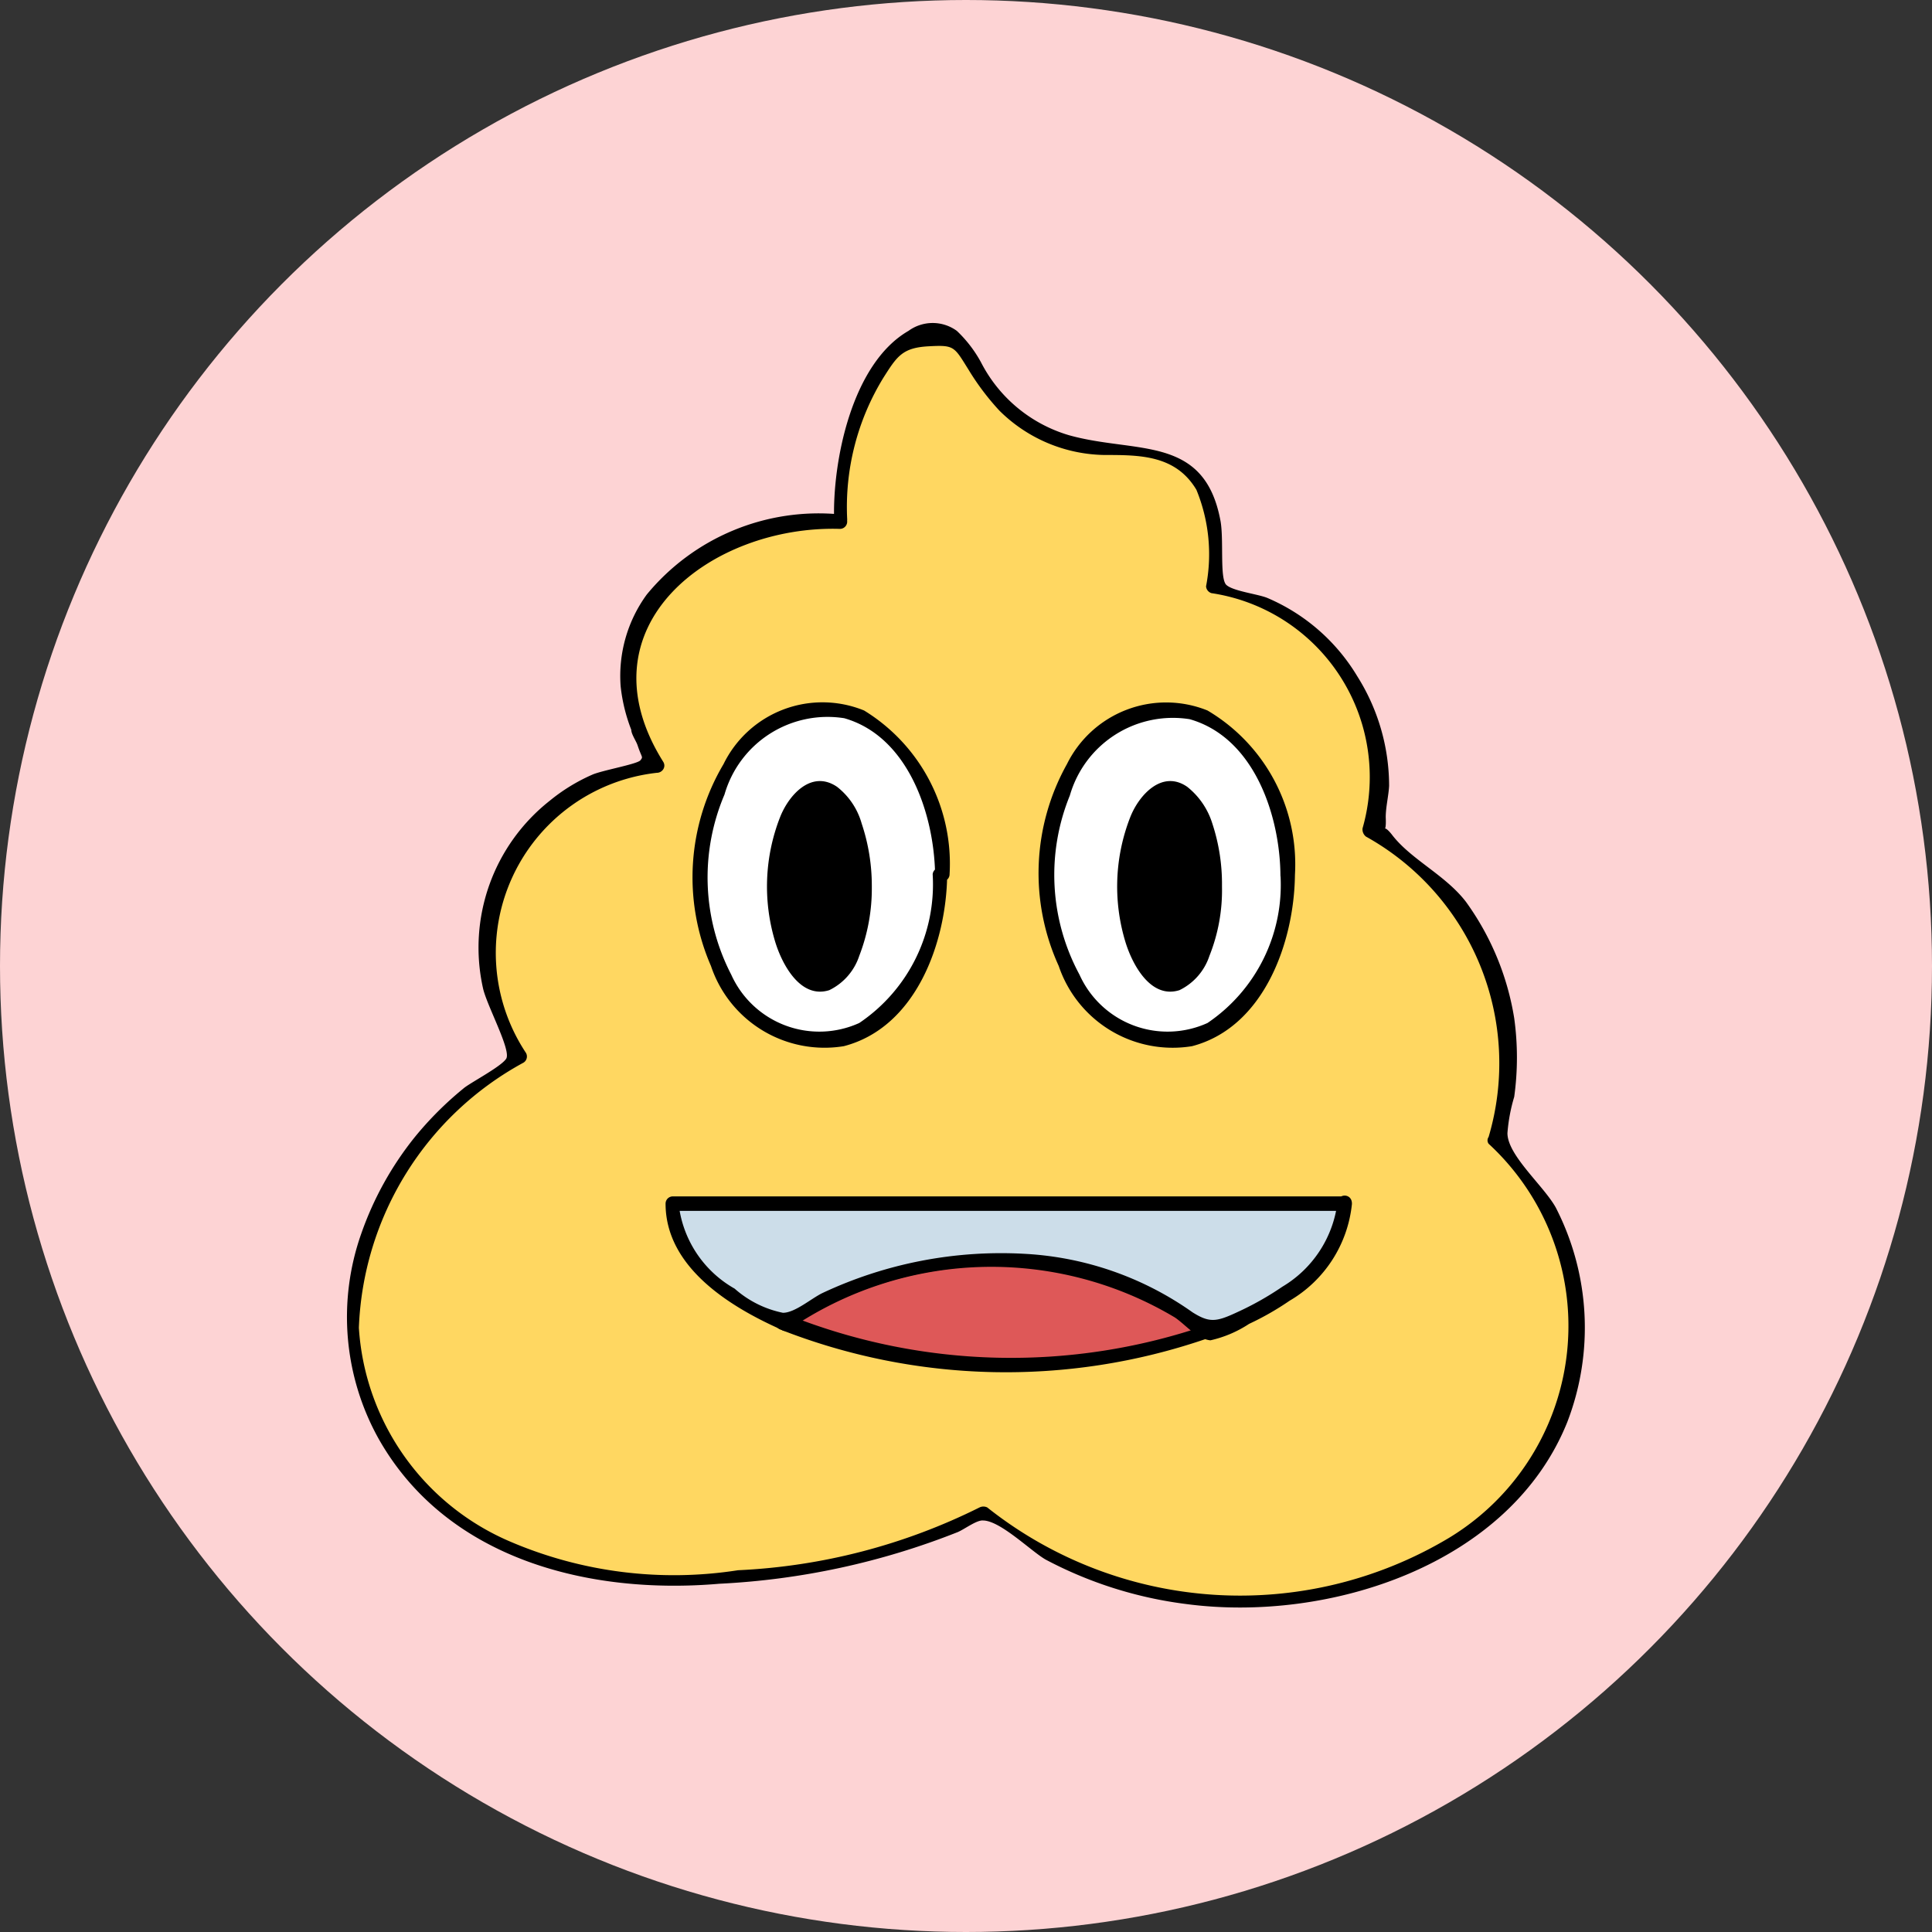
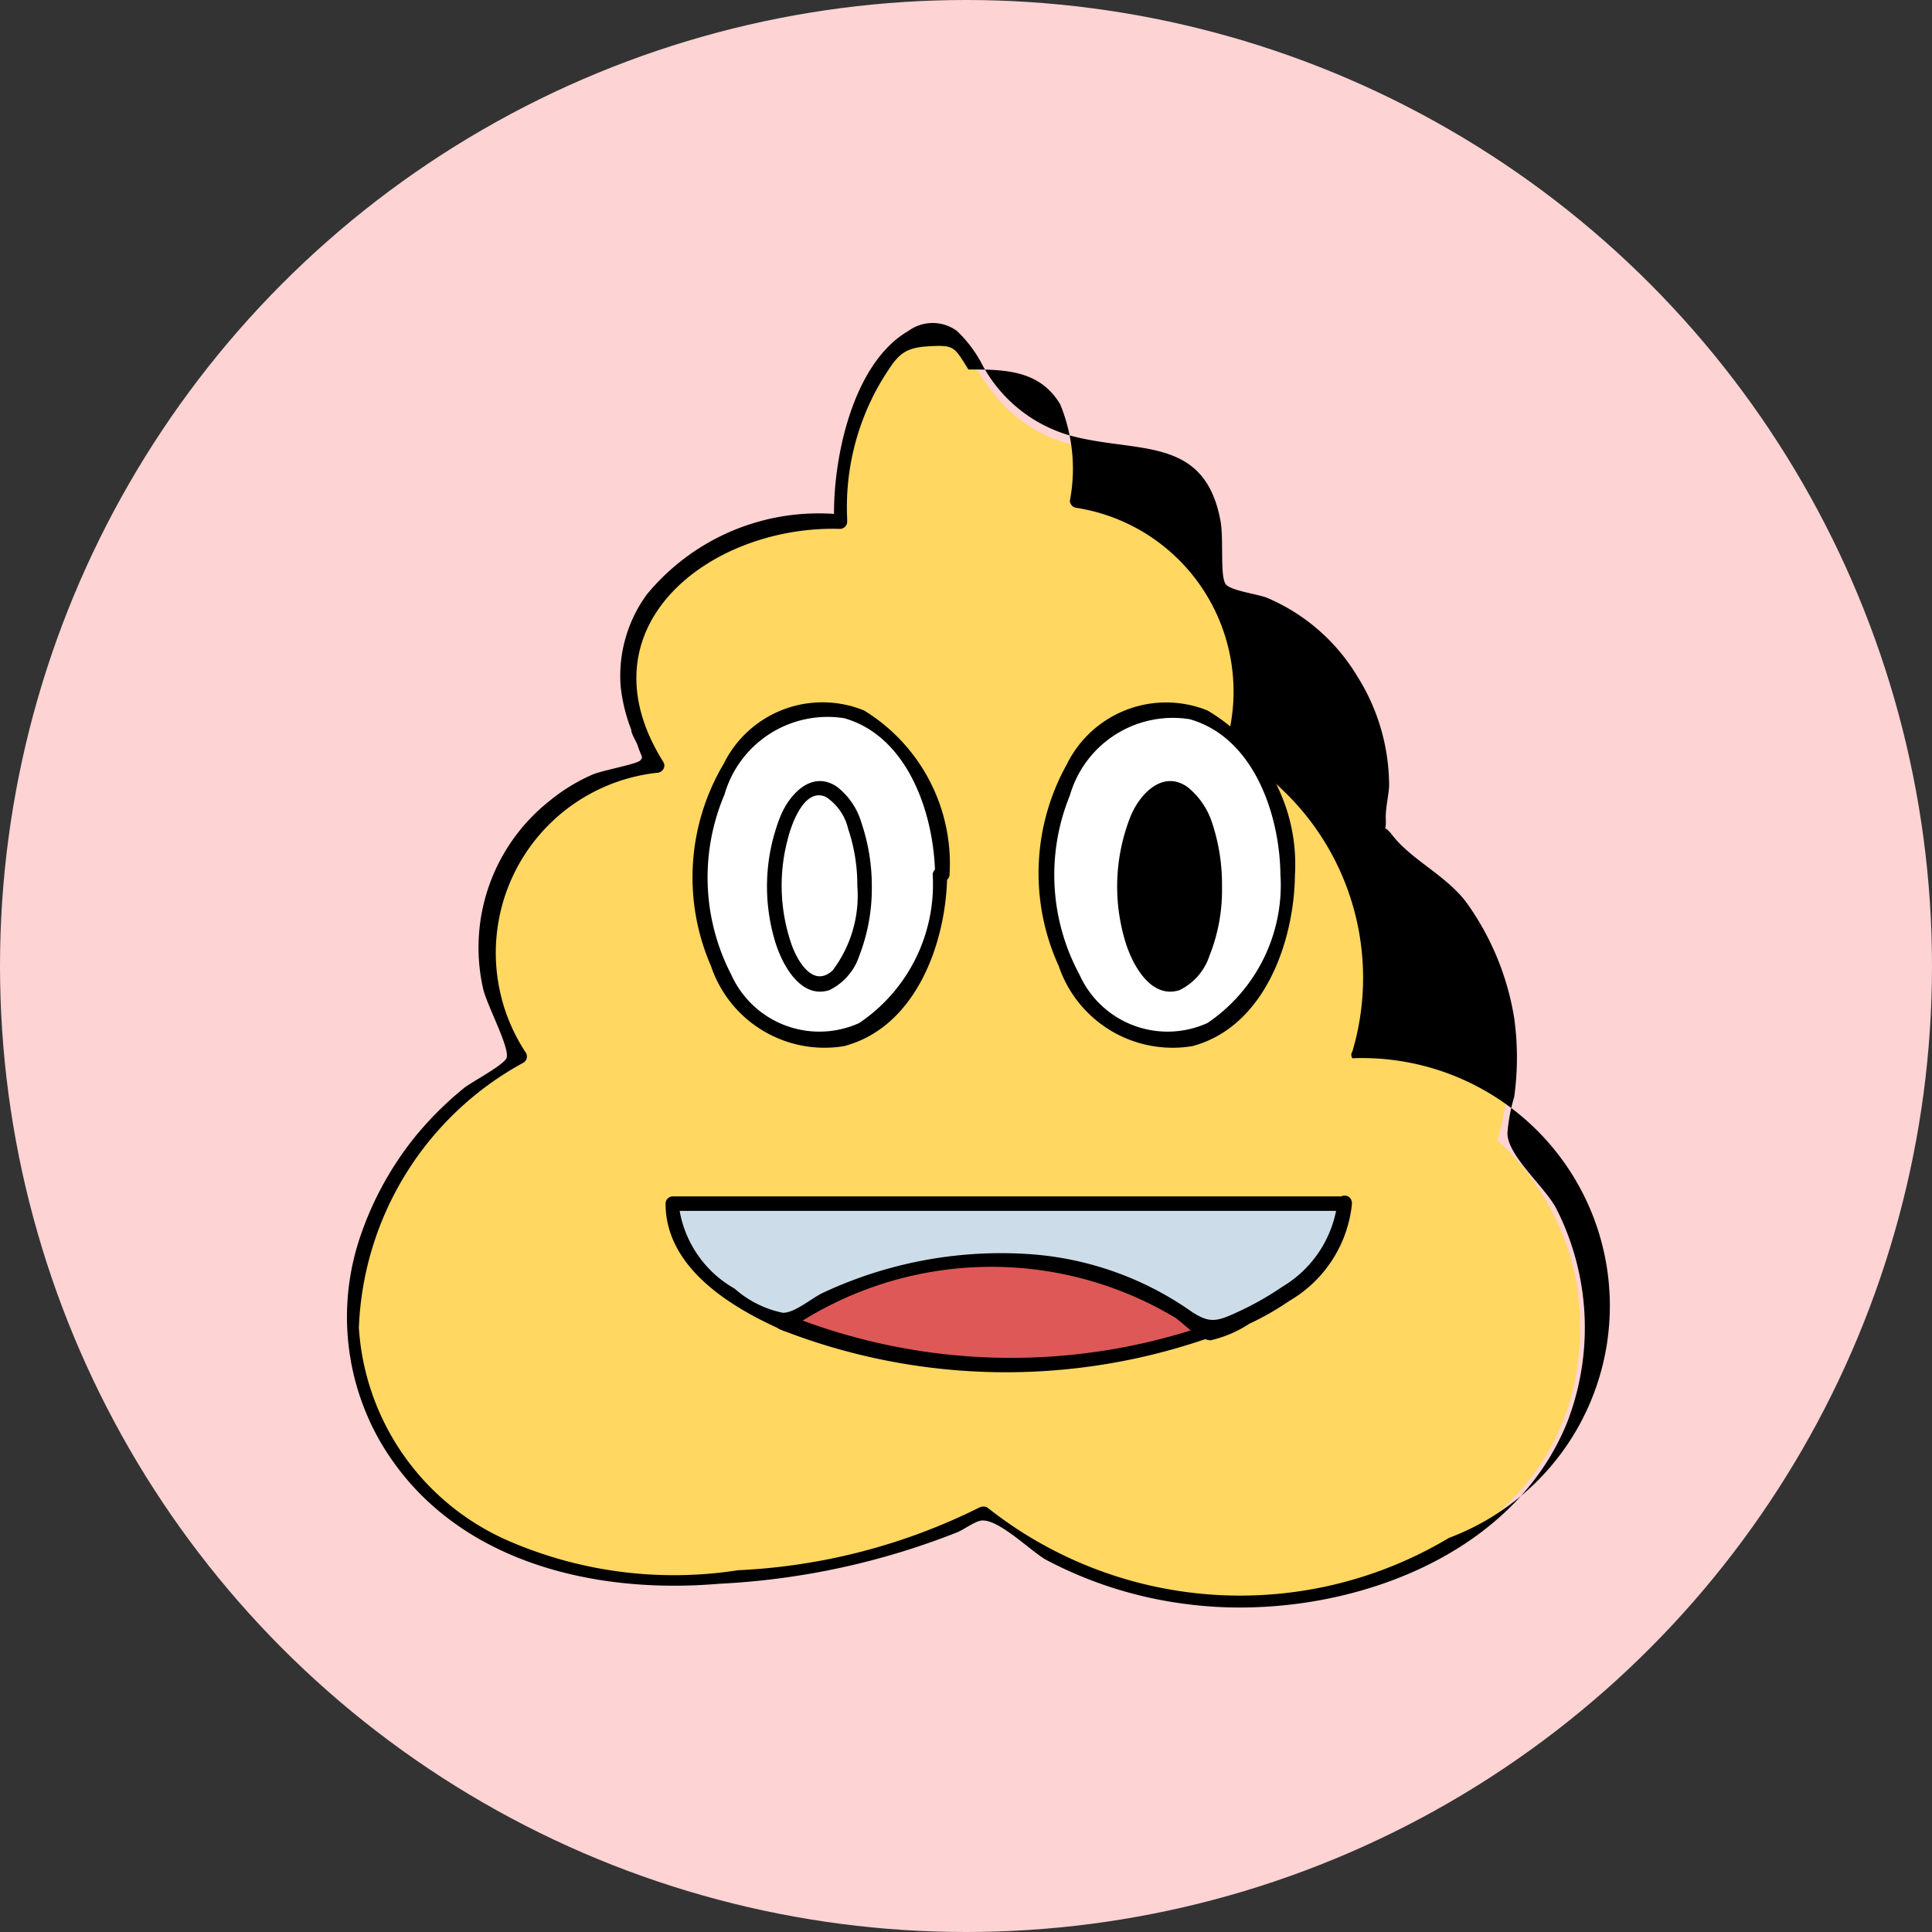
<svg xmlns="http://www.w3.org/2000/svg" id="Layer_1" data-name="Layer 1" viewBox="0 0 40 40">
  <rect x="0" y="0" width="40" height="40" fill="#333333" stroke="none" />
  <defs>
    <style>.cls-1{fill:#fdd3d4;}.cls-2{fill:#ffd761;}.cls-3{fill:#fff;}.cls-4{fill:#de5858;}.cls-5{fill:#ccdde9;}</style>
  </defs>
  <circle class="cls-1" cx="20" cy="20" r="20" />
  <path class="cls-2" d="M17.39,10.75a4.79,4.79,0,0,1,.32-2.06c.14-.35.74-1.87,1.57-1.89s.84,1.39,2.21,2.13,2.28,0,3.08.71c.39.35.74,1,.55,2.53a4,4,0,0,1,2.61,1.5,4.17,4.17,0,0,1,.63,3.55,5.43,5.43,0,0,1,2.37,2.52A5.52,5.52,0,0,1,31,23.61a5.29,5.29,0,0,1,1.66,3.07c.34,2.72-1,4.81-3.79,5.92a8.49,8.49,0,0,1-8.44-1.26,15.55,15.55,0,0,1-6.87,1.42c-1.59,0-5.27-.95-6.07-4.34-.55-2.33.78-5,3.31-6.55a4.11,4.11,0,0,1-.47-3.63A3.91,3.91,0,0,1,13.6,15.8a3.37,3.37,0,0,1-.55-2.45C13.4,11.81,15.19,10.6,17.39,10.75Z" />
-   <path d="M17.54,10.75a5.12,5.12,0,0,1,.75-2.93c.28-.44.39-.62.93-.65s.53,0,.83.48a5.26,5.26,0,0,0,.64.85,3.15,3.15,0,0,0,2.18.92c.73,0,1.47,0,1.9.72a3.51,3.51,0,0,1,.2,2,.16.16,0,0,0,.11.14,3.85,3.85,0,0,1,3.13,4.87.19.19,0,0,0,.07.17,5.37,5.37,0,0,1,2.54,6.22.12.12,0,0,0,0,.14A5.13,5.13,0,0,1,30,31.84a8.42,8.42,0,0,1-9.56-.63.18.18,0,0,0-.16,0,12.47,12.47,0,0,1-5,1.3,8.61,8.61,0,0,1-4.71-.59,5.17,5.17,0,0,1-3.14-4.43A6.53,6.53,0,0,1,10.84,22a.15.15,0,0,0,.05-.2A3.75,3.75,0,0,1,13.6,16c.11,0,.2-.12.13-.23-1.76-2.81,1-4.9,3.66-4.82a.15.15,0,0,0,0-.3,4.61,4.61,0,0,0-4,1.66,2.86,2.86,0,0,0-.54,1.9,3.49,3.49,0,0,0,.22.9c0,.09.1.23.13.32.09.27.12.23.06.31s-.8.21-1,.3a3.78,3.78,0,0,0-.88.54A3.87,3.87,0,0,0,10,20.46c.08.36.59,1.29.48,1.46s-.77.51-.89.62a7,7,0,0,0-1,1,6.72,6.72,0,0,0-1.11,2,5.18,5.18,0,0,0,.36,4.25c1.42,2.51,4.38,3.23,7.05,3a15.44,15.44,0,0,0,4.94-1.07c.14-.06.39-.25.52-.24.36,0,1,.64,1.3.81a8.46,8.46,0,0,0,2.91.92c2.94.39,6.7-.8,7.89-3.77A5.44,5.44,0,0,0,32.21,25c-.25-.45-1-1.08-1-1.54a3.52,3.52,0,0,1,.14-.75,5.93,5.93,0,0,0,0-1.63,5.63,5.63,0,0,0-1-2.41c-.43-.56-1.15-.88-1.54-1.4-.22-.27-.1.08-.12-.35,0-.21.06-.45.07-.65A4.26,4.26,0,0,0,28.1,14a4,4,0,0,0-1.86-1.62c-.19-.08-.71-.14-.85-.27s-.05-.92-.12-1.32c-.33-1.8-1.75-1.39-3.14-1.78A3,3,0,0,1,20.31,7.5a2.62,2.62,0,0,0-.5-.65.85.85,0,0,0-1,0c-1.18.68-1.58,2.72-1.54,3.93C17.25,10.94,17.55,10.94,17.54,10.75Z" />
+   <path d="M17.54,10.75a5.12,5.12,0,0,1,.75-2.93c.28-.44.39-.62.93-.65s.53,0,.83.48c.73,0,1.47,0,1.9.72a3.51,3.51,0,0,1,.2,2,.16.16,0,0,0,.11.14,3.85,3.85,0,0,1,3.13,4.87.19.19,0,0,0,.07.17,5.37,5.37,0,0,1,2.54,6.22.12.12,0,0,0,0,.14A5.13,5.13,0,0,1,30,31.84a8.42,8.42,0,0,1-9.56-.63.18.18,0,0,0-.16,0,12.47,12.47,0,0,1-5,1.3,8.61,8.61,0,0,1-4.71-.59,5.17,5.17,0,0,1-3.14-4.43A6.53,6.53,0,0,1,10.84,22a.15.15,0,0,0,.05-.2A3.75,3.75,0,0,1,13.6,16c.11,0,.2-.12.13-.23-1.76-2.81,1-4.9,3.66-4.82a.15.15,0,0,0,0-.3,4.61,4.61,0,0,0-4,1.66,2.86,2.86,0,0,0-.54,1.9,3.49,3.49,0,0,0,.22.9c0,.09.1.23.13.32.09.27.12.23.06.31s-.8.21-1,.3a3.78,3.78,0,0,0-.88.54A3.87,3.87,0,0,0,10,20.46c.08.36.59,1.29.48,1.46s-.77.51-.89.62a7,7,0,0,0-1,1,6.72,6.72,0,0,0-1.11,2,5.18,5.18,0,0,0,.36,4.25c1.42,2.51,4.38,3.23,7.05,3a15.44,15.44,0,0,0,4.94-1.07c.14-.06.39-.25.52-.24.36,0,1,.64,1.3.81a8.46,8.46,0,0,0,2.91.92c2.94.39,6.7-.8,7.89-3.77A5.44,5.44,0,0,0,32.21,25c-.25-.45-1-1.08-1-1.54a3.52,3.52,0,0,1,.14-.75,5.93,5.93,0,0,0,0-1.63,5.63,5.63,0,0,0-1-2.41c-.43-.56-1.15-.88-1.54-1.4-.22-.27-.1.08-.12-.35,0-.21.06-.45.07-.65A4.26,4.26,0,0,0,28.1,14a4,4,0,0,0-1.86-1.62c-.19-.08-.71-.14-.85-.27s-.05-.92-.12-1.32c-.33-1.8-1.75-1.39-3.14-1.78A3,3,0,0,1,20.31,7.5a2.62,2.62,0,0,0-.5-.65.85.85,0,0,0-1,0c-1.18.68-1.58,2.72-1.54,3.93C17.25,10.94,17.55,10.94,17.54,10.75Z" />
  <ellipse class="cls-3" cx="16.97" cy="18.1" rx="2.49" ry="3.44" />
  <path d="M19.31,18.1a3.46,3.46,0,0,1-1.52,3.08,2,2,0,0,1-2.65-1A4.38,4.38,0,0,1,15,16.45a2.22,2.22,0,0,1,2.48-1.58c1.33.38,1.86,2,1.88,3.23a.15.15,0,0,0,.3,0,3.72,3.72,0,0,0-1.77-3.39,2.28,2.28,0,0,0-2.91,1.11A4.6,4.6,0,0,0,14.72,20a2.48,2.48,0,0,0,2.75,1.66c1.5-.39,2.12-2.15,2.14-3.53A.15.15,0,0,0,19.31,18.1Z" />
  <ellipse class="cls-3" cx="24.17" cy="18.1" rx="2.49" ry="3.44" />
  <path d="M26.51,18.1A3.45,3.45,0,0,1,25,21.18a2,2,0,0,1-2.65-1,4.35,4.35,0,0,1-.2-3.71,2.22,2.22,0,0,1,2.48-1.58c1.34.38,1.87,2,1.88,3.23a.15.15,0,0,0,.3,0A3.7,3.7,0,0,0,25,14.71a2.29,2.29,0,0,0-2.91,1.11A4.63,4.63,0,0,0,21.92,20a2.49,2.49,0,0,0,2.76,1.66c1.49-.39,2.11-2.15,2.13-3.53A.15.15,0,0,0,26.51,18.1Z" />
-   <ellipse cx="16.97" cy="18.34" rx="0.93" ry="2.02" />
  <path d="M17.75,18.34a2.57,2.57,0,0,1-.51,1.75c-.42.39-.76-.24-.87-.59a3.72,3.72,0,0,1-.07-2.09c.07-.3.34-1.12.8-.91a1.09,1.09,0,0,1,.46.66,3.64,3.64,0,0,1,.19,1.18.15.15,0,1,0,.3,0,4.05,4.05,0,0,0-.21-1.29,1.47,1.47,0,0,0-.51-.76c-.53-.36-1,.17-1.18.63a3.94,3.94,0,0,0-.1,2.58c.14.46.52,1.19,1.12,1a1.21,1.21,0,0,0,.62-.71,3.86,3.86,0,0,0,.26-1.43A.15.15,0,0,0,17.75,18.34Z" />
  <ellipse cx="24.17" cy="18.34" rx="0.93" ry="2.02" />
  <path d="M25,18.34a2.47,2.47,0,0,1-.51,1.75c-.41.39-.76-.24-.87-.59a3.81,3.81,0,0,1-.07-2.09c.08-.3.34-1.12.81-.91a1.13,1.13,0,0,1,.46.66A3.64,3.64,0,0,1,25,18.34a.15.15,0,1,0,.3,0,4,4,0,0,0-.2-1.29,1.56,1.56,0,0,0-.52-.76c-.52-.36-1,.17-1.18.63a3.94,3.94,0,0,0-.1,2.58c.14.46.52,1.19,1.12,1a1.21,1.21,0,0,0,.62-.71,3.66,3.66,0,0,0,.26-1.43A.15.15,0,0,0,25,18.34Z" />
  <path class="cls-4" d="M25,27.58a12.53,12.53,0,0,1-4.12.66,12,12,0,0,1-4.63-.86,8,8,0,0,1,4.47-1.31A6.43,6.43,0,0,1,25,27.58Z" />
  <path d="M25,27.43a12.44,12.44,0,0,1-8.67-.2l0,.27a7.65,7.65,0,0,1,4.56-1.28,6.45,6.45,0,0,1,4,1.46c.15.12.36-.09.22-.21A6.76,6.76,0,0,0,21,25.92a7.89,7.89,0,0,0-4.86,1.33.15.15,0,0,0,0,.27,12.77,12.77,0,0,0,8.83.2C25.23,27.66,25.15,27.37,25,27.43Z" />
  <path class="cls-5" d="M27.84,24.9C27.84,26,26.73,27,25,27.58h0a6.43,6.43,0,0,0-4.28-1.51,8,8,0,0,0-4.47,1.31c-1.43-.61-2.33-1.5-2.33-2.48H27.84Z" />
  <path d="M27.69,24.9a2.37,2.37,0,0,1-1.14,1.74,6.26,6.26,0,0,1-.94.53c-.43.2-.57.22-.92,0a6.62,6.62,0,0,0-3.46-1.21,8.7,8.7,0,0,0-4.2.81c-.23.11-.57.41-.82.41a2.15,2.15,0,0,1-1-.5,2.31,2.31,0,0,1-1.16-1.76l-.15.15H27.84a.15.15,0,0,0,0-.3H13.93a.15.15,0,0,0-.15.15c0,1.32,1.34,2.14,2.4,2.61a.12.12,0,0,0,.15,0,7.41,7.41,0,0,1,8-.25c.23.16.45.44.73.47a2.41,2.41,0,0,0,.8-.34,5.86,5.86,0,0,0,.84-.48,2.63,2.63,0,0,0,1.29-2C28,24.7,27.7,24.7,27.69,24.9Z" />
-   <path d="M25,27.43h0a.15.15,0,0,0-.11,0l0,.05a.11.11,0,0,0,0,.06.14.14,0,0,0,0,.1.16.16,0,0,0,.11.05h0a.12.12,0,0,0,.1-.05.1.1,0,0,0,0-.05.07.07,0,0,0,0-.05.16.16,0,0,0-.05-.11.12.12,0,0,0-.1,0Z" />
</svg>